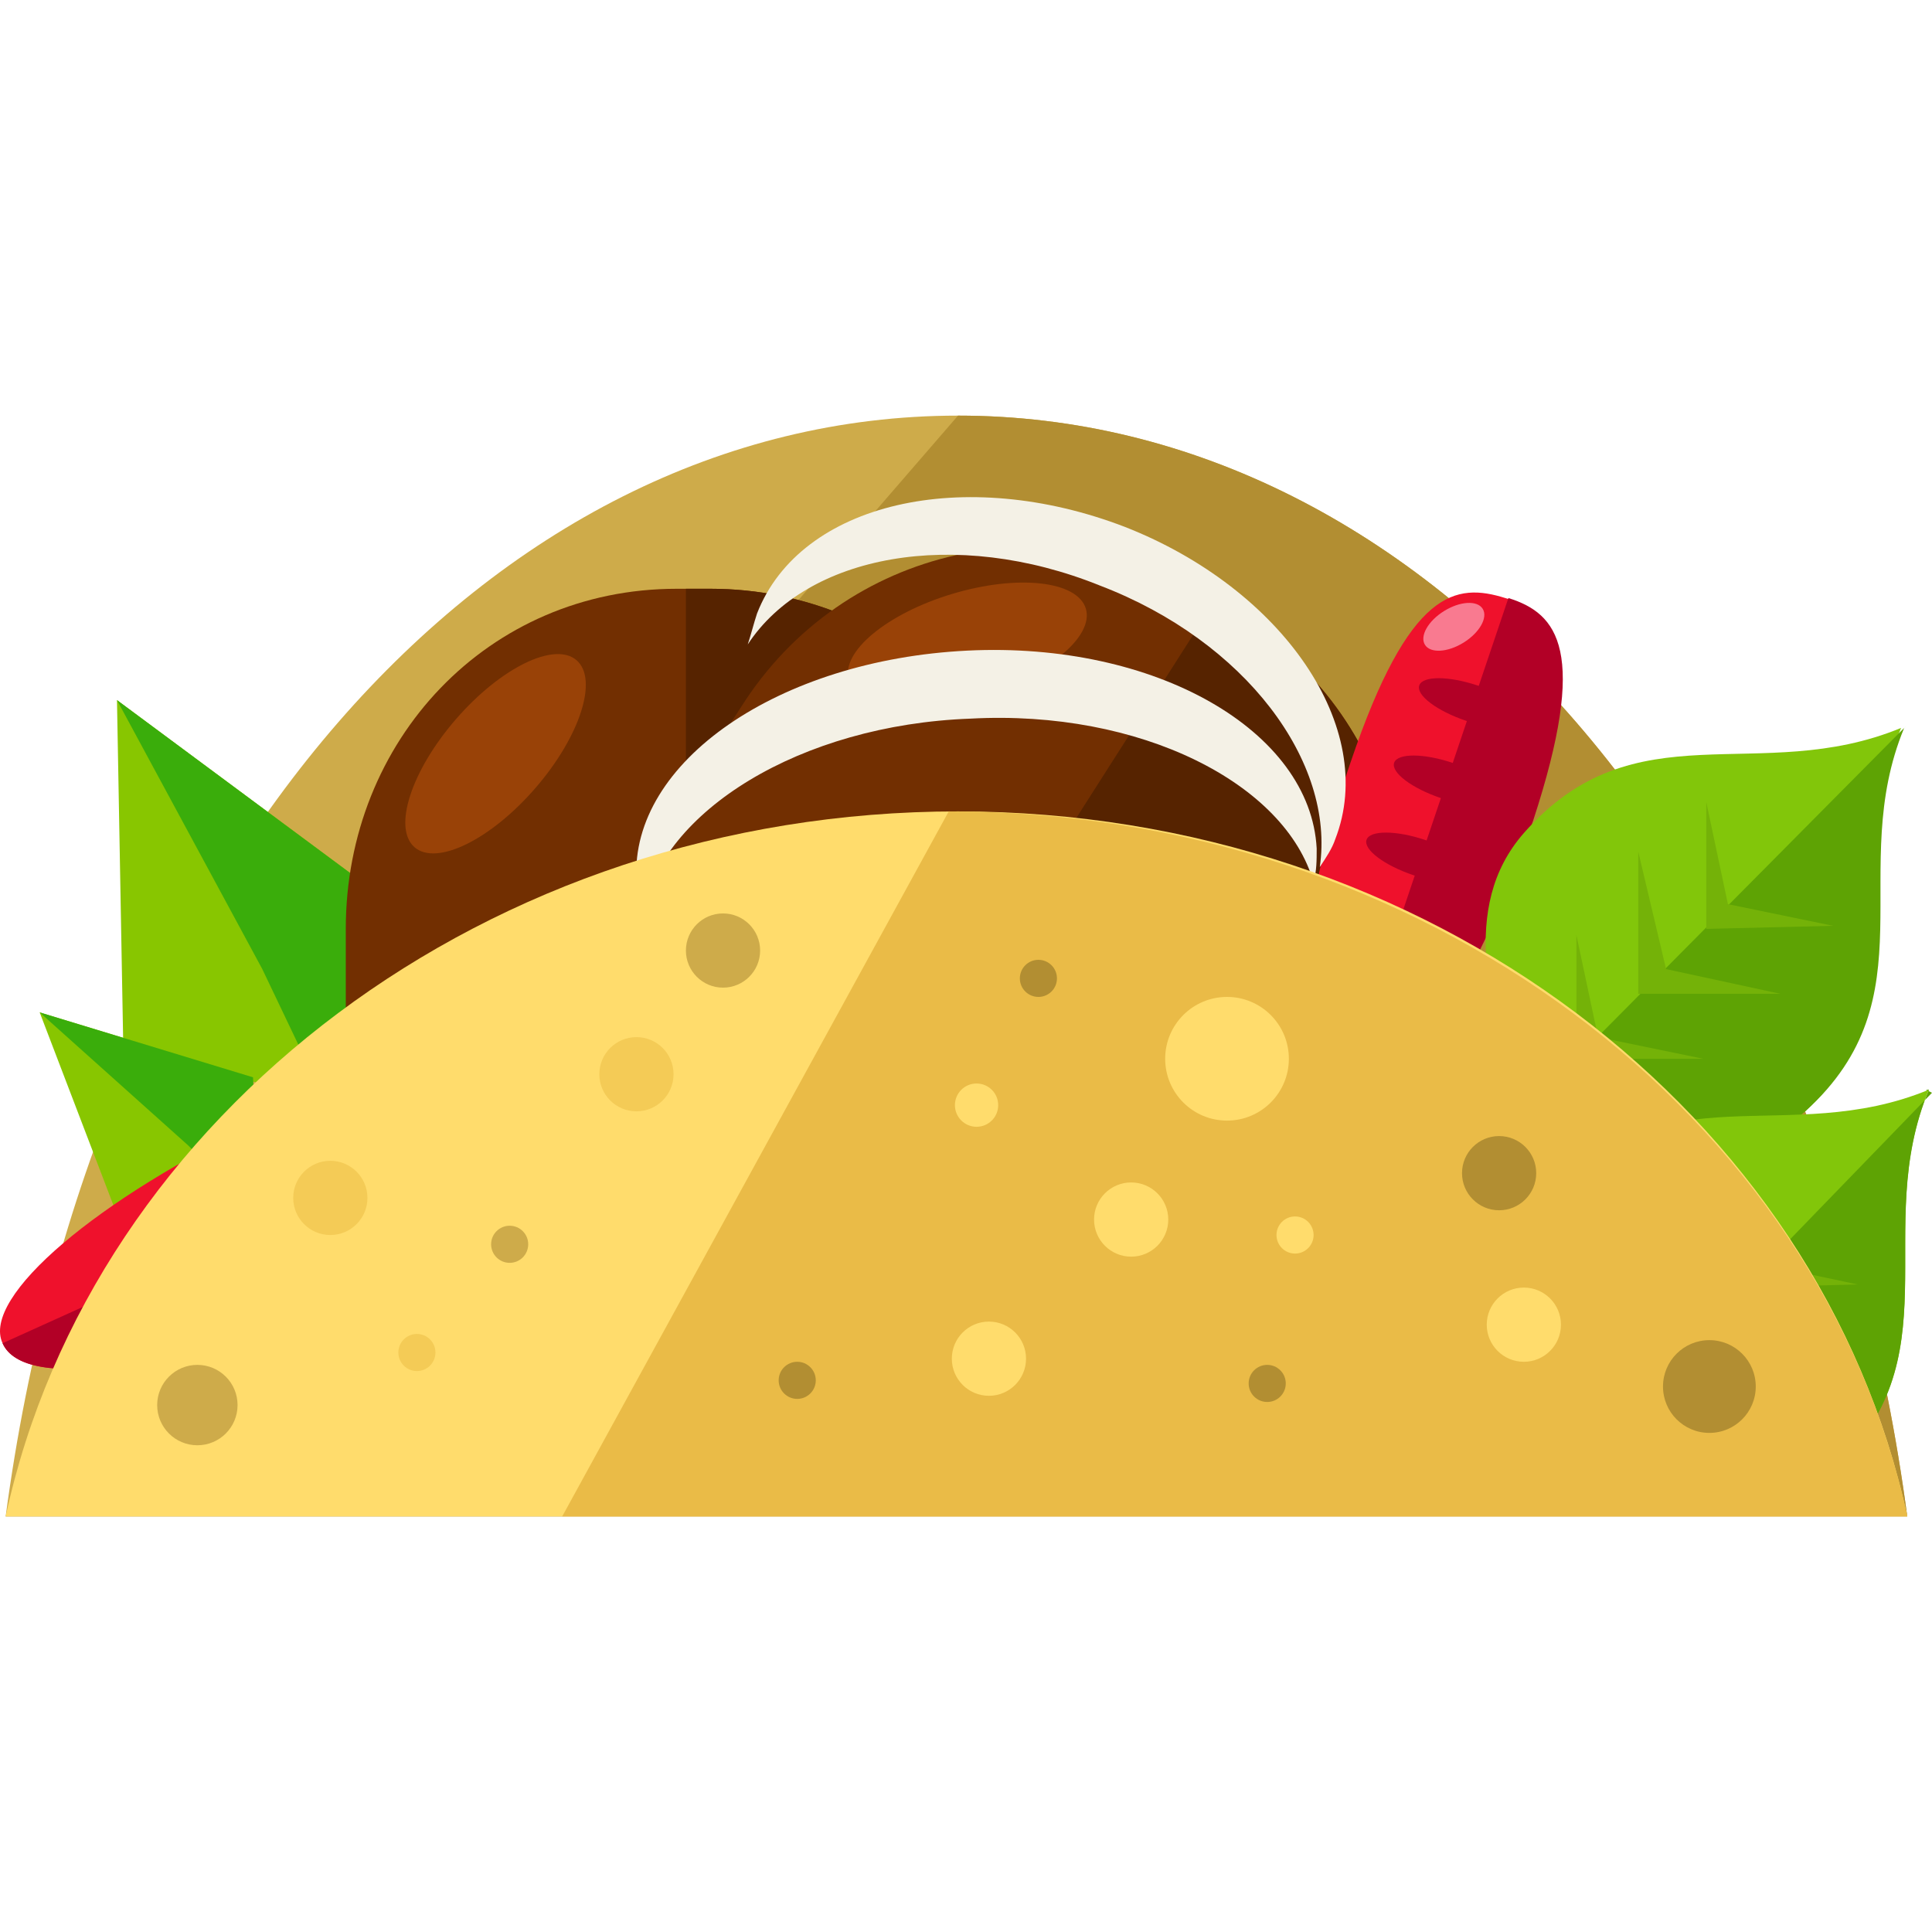
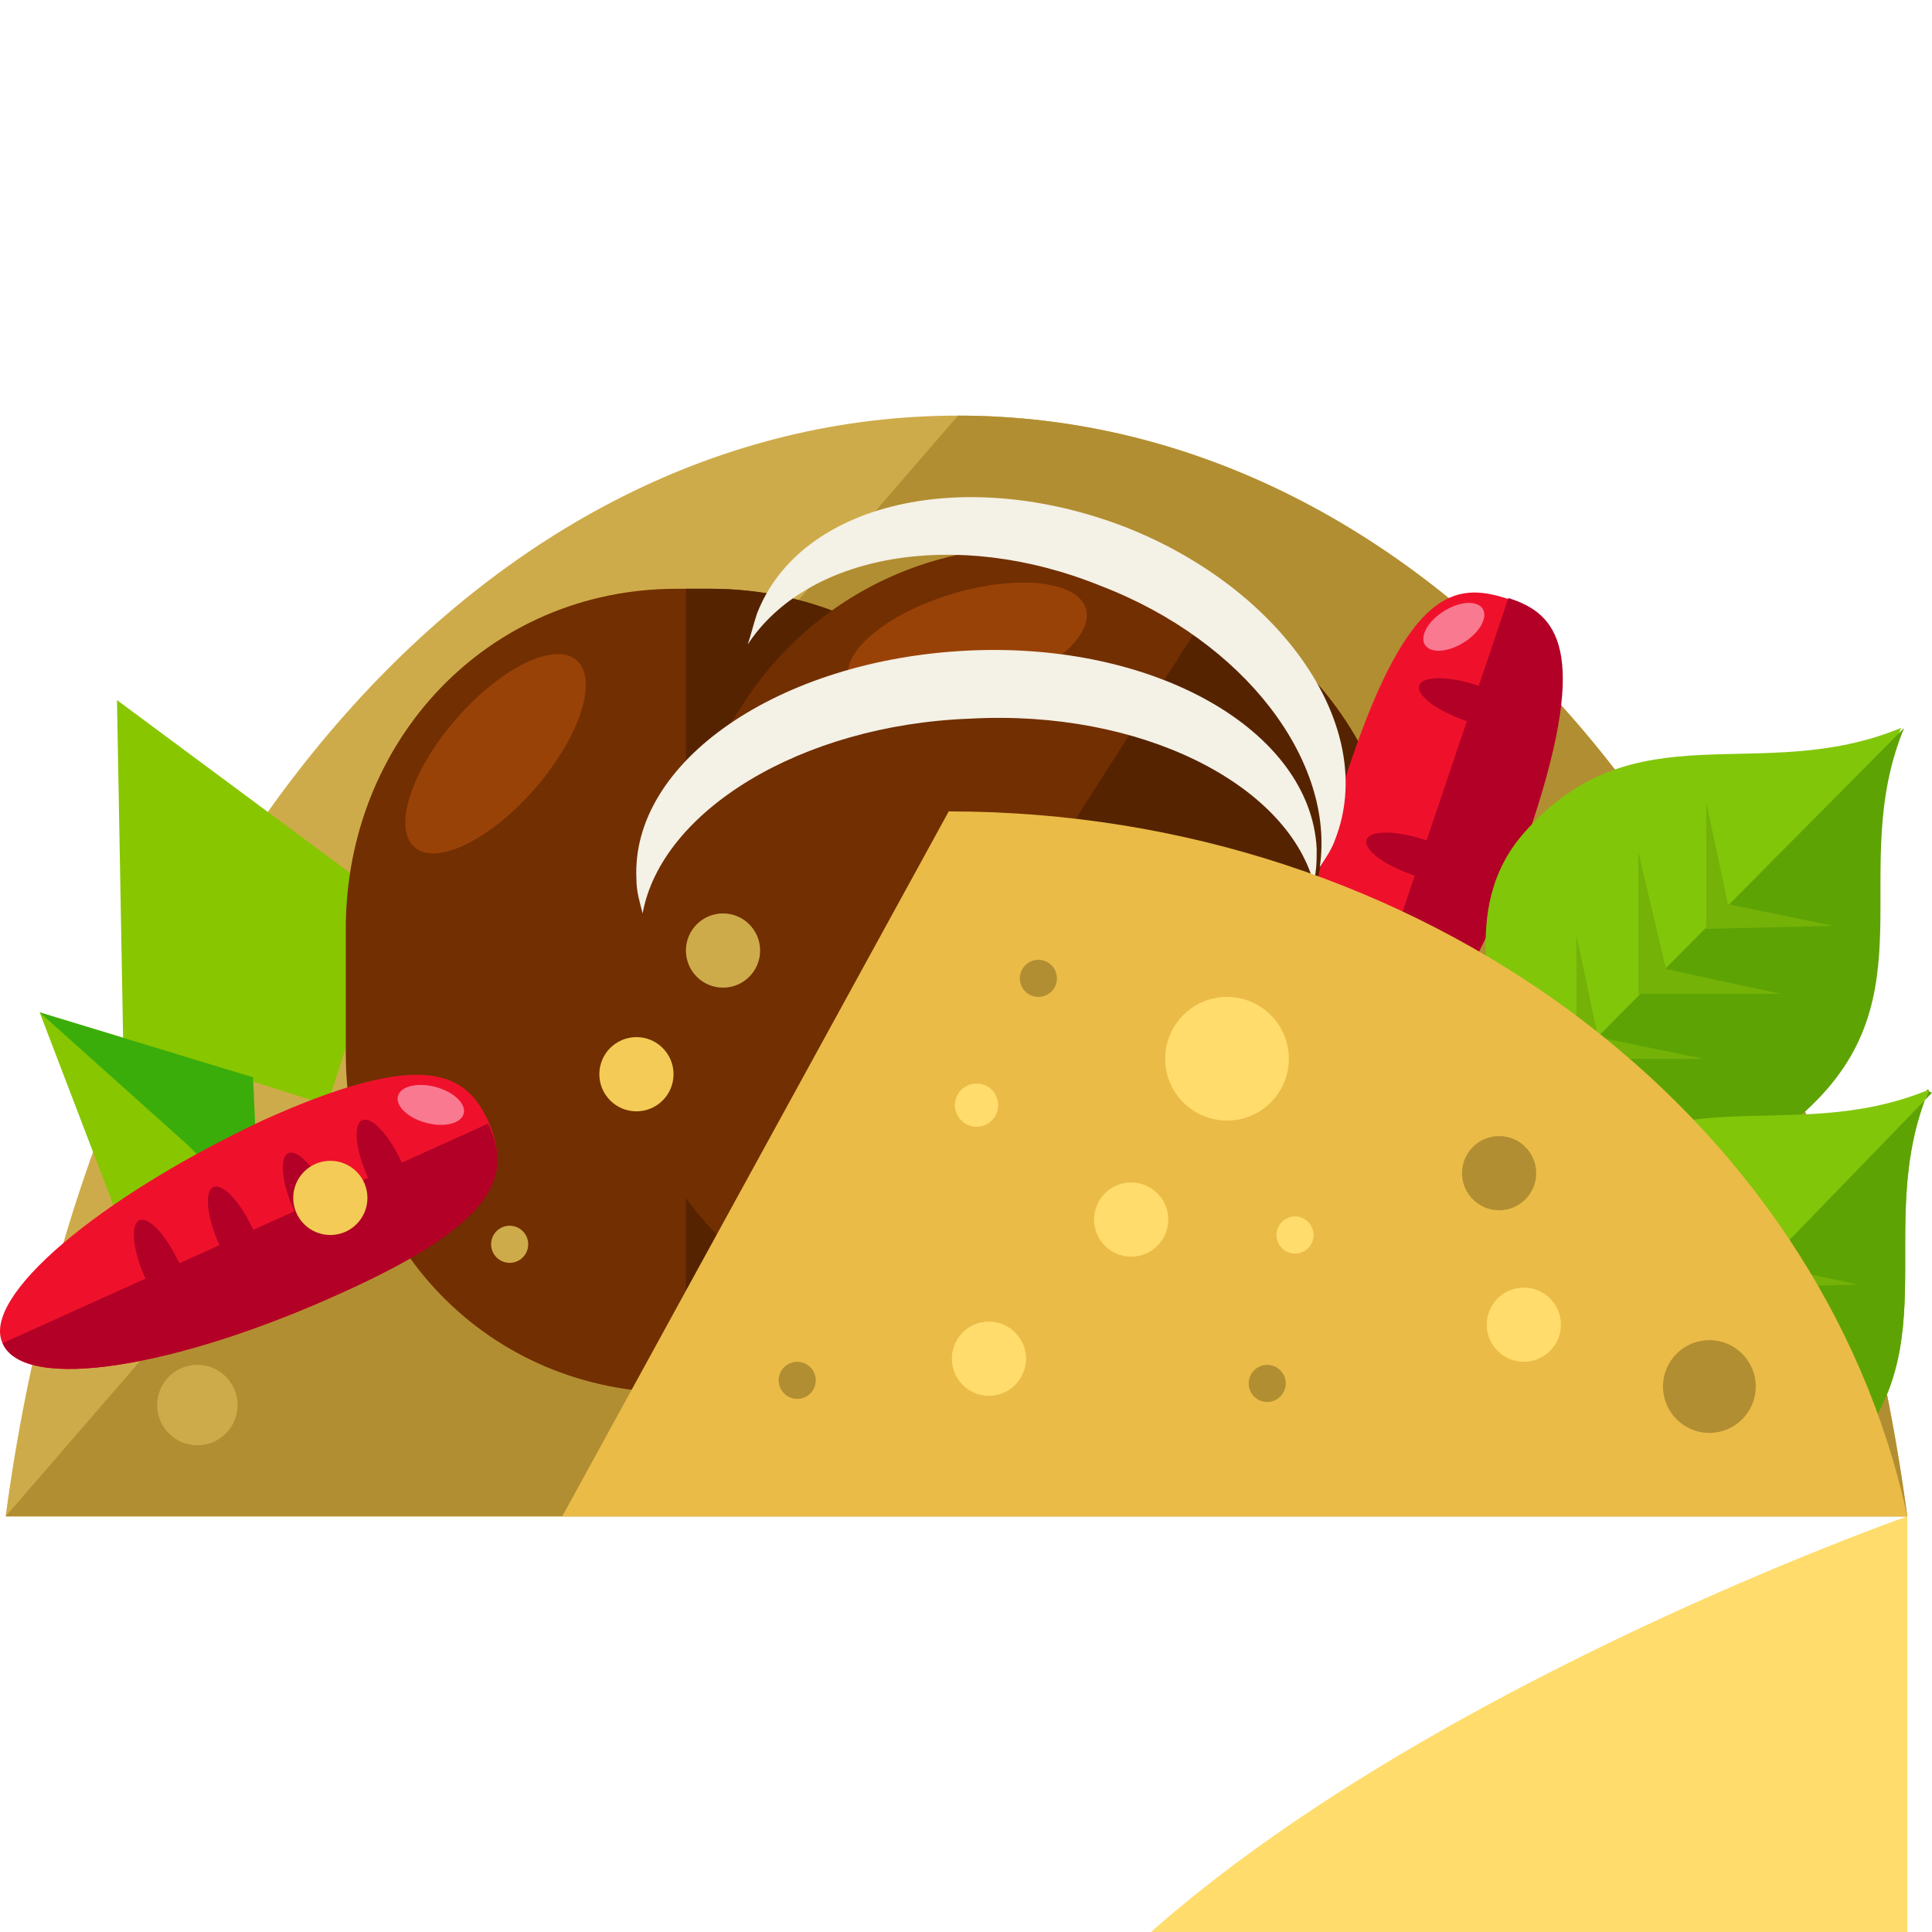
<svg xmlns="http://www.w3.org/2000/svg" version="1.1" id="Layer_1" x="0px" y="0px" viewBox="0 0 499.865 499.865" style="enable-background:new 0 0 499.865 499.865;" xml:space="preserve">
  <path style="fill:#CEAB4A;" d="M493.465,392.333c-22.4-168-124-284.8-245.6-284.8s-224,116.8-246.4,284.8H493.465z" />
  <path style="fill:#B28E32;" d="M1.465,392.333h492c-22.4-168-124-284.8-245.6-284.8" />
  <polygon style="fill:#88C600;" points="101.465,233.933 84.665,285.933 31.865,269.133 30.265,181.133 " />
-   <polygon style="fill:#3AAD0B;" points="101.465,233.933 84.665,285.933 67.865,250.733 30.265,181.133 " />
  <polygon style="fill:#88C600;" points="65.465,278.733 67.065,314.733 31.065,316.333 10.265,261.933 " />
  <polygon style="fill:#3AAD0B;" points="65.465,278.733 67.065,314.733 48.665,296.333 10.265,261.933 " />
  <path style="fill:#722F01;" d="M273.465,272.333c0,48.8-40.8,88-89.6,88h-8.8c-48.8,0-85.6-38.4-85.6-88v-32c0-48.8,36.8-88,85.6-88  h8.8c48.8,0,89.6,39.2,89.6,88V272.333z" />
  <path style="fill:#562300;" d="M177.465,152.333h6.4c48.8,0,89.6,39.2,89.6,88v32c0,48.8-40.8,88-89.6,88h-6.4" />
  <ellipse transform="matrix(-0.655 0.756 -0.756 -0.655 359.663 225.753)" style="fill:#994207;" cx="128.287" cy="194.996" rx="32" ry="13.6" />
  <path style="fill:#722F01;" d="M331.865,309.933c-26.4,41.6-81.6,53.6-122.4,27.2l-8-4.8c-41.6-26.4-53.6-80.8-27.2-122.4l17.6-27.2  c26.4-41.6,80.8-53.6,122.4-27.2l7.2,4.8c41.6,26.4,53.6,80.8,27.2,122.4L331.865,309.933z" />
  <path style="fill:#562300;" d="M314.265,155.533l7.2,4.8c41.6,26.4,53.6,80.8,27.2,122.4l-17.6,27.2  c-25.6,41.6-80.8,53.6-121.6,27.2l-8-4.8" />
  <ellipse transform="matrix(-0.958 0.288 -0.288 -0.958 538.167 254.389)" style="fill:#994207;" cx="250.358" cy="166.809" rx="32.001" ry="13.6" />
  <path style="fill:#EF112C;" d="M395.865,212.333c-15.2,44.8-37.6,76.8-50.4,72.8s-11.2-44,4-88c15.2-44.8,27.2-46.4,40-42.4  S411.065,168.333,395.865,212.333z" />
  <g>
    <path style="fill:#B20026;" d="M390.265,154.733c12.8,4,20.8,13.6,6.4,57.6c-15.2,44.8-37.6,76.8-50.4,72.8" />
    <ellipse transform="matrix(0.319 -0.948 0.948 0.319 86.931 484.811)" style="fill:#B20026;" cx="380.706" cy="181.935" rx="4.8" ry="14.401" />
-     <ellipse transform="matrix(0.319 -0.948 0.948 0.319 63.461 492.319)" style="fill:#B20026;" cx="374.274" cy="202.005" rx="4.8" ry="14.4" />
    <ellipse transform="matrix(0.319 -0.948 0.948 0.319 39.795 499.085)" style="fill:#B20026;" cx="367.067" cy="221.861" rx="4.8" ry="14.401" />
    <ellipse transform="matrix(0.319 -0.948 0.948 0.319 16.305 506.536)" style="fill:#B20026;" cx="360.588" cy="241.924" rx="4.8" ry="14.4" />
  </g>
  <ellipse transform="matrix(-0.849 0.529 -0.529 -0.849 781.314 100.703)" style="fill:#F97A90;" cx="376.262" cy="162.039" rx="8.8" ry="4.8" />
  <path style="fill:#EF112C;" d="M87.865,334.733c-42.4,19.2-81.6,25.6-87.2,12.8c-5.6-12,24.8-37.6,67.2-57.6  c42.4-19.2,52.8-12,58.4,0C131.865,302.733,130.265,315.533,87.865,334.733z" />
  <g>
    <path style="fill:#B20026;" d="M126.265,290.733c5.6,12,4.8,24.8-38.4,44c-42.4,19.2-81.6,25.6-87.2,12.8" />
    <ellipse transform="matrix(0.91 -0.414 0.414 0.91 -116.547 68.561)" style="fill:#B20026;" cx="99.772" cy="302.942" rx="4.8" ry="14.399" />
    <ellipse transform="matrix(0.91 -0.414 0.414 0.91 -121.704 61.22)" style="fill:#B20026;" cx="80.5" cy="311.612" rx="4.8" ry="14.4" />
    <ellipse transform="matrix(0.91 -0.414 0.414 0.91 -127.182 54.172)" style="fill:#B20026;" cx="61.285" cy="320.262" rx="4.8" ry="14.399" />
    <ellipse transform="matrix(0.91 -0.414 0.414 0.91 -132.391 46.886)" style="fill:#B20026;" cx="42.002" cy="328.957" rx="4.8" ry="14.4" />
  </g>
  <ellipse transform="matrix(-0.966 -0.259 0.259 -0.966 145.108 590.927)" style="fill:#F97A90;" cx="111.48" cy="285.905" rx="8.8" ry="4.8" />
  <path style="fill:#82C60A;" d="M491.865,188.333L491.865,188.333L491.865,188.333L491.865,188.333c-36.8,15.2-68.8-5.6-97.6,27.2  c-16.8,19.2-8.8,45.6-0.8,75.2l0,0h-0.8l0,0c29.6,8,55.2,13.6,74.4-3.2C499.065,257.933,476.665,225.133,491.865,188.333z" />
  <path style="fill:#5EA304;" d="M393.465,288.333v2.4h-0.8l0,0c29.6,8,55.2,13.6,74.4-3.2c32.8-29.6,10.4-62.4,25.6-99.2l0,0l0,0  l0.8-0.8" />
  <g>
    <polygon style="fill:#74B208;" points="447.065,233.933 441.465,207.533 441.465,240.333 474.265,239.533  " />
    <polygon style="fill:#74B208;" points="413.465,268.333 407.865,241.933 407.865,273.933 440.665,273.933  " />
    <polygon style="fill:#74B208;" points="431.065,250.733 423.865,220.333 423.865,257.133 460.665,257.133  " />
  </g>
  <path style="fill:#F4F1E6;" d="M251.065,185.933c44-2.4,81.6,16.8,88.8,42.4c0.8-3.2,0.8-5.6,0.8-8.8c-1.6-30.4-41.6-53.6-90.4-51.2  s-87.2,28.8-85.6,59.2c0,3.2,0.8,5.6,1.6,8.8C171.065,209.933,207.065,187.533,251.065,185.933z" />
  <path style="fill:#82C60A;" d="M499.065,281.933L499.065,281.933L499.065,281.933L499.065,281.933c-36.8,15.2-68.8-5.6-97.6,27.2  c-16.8,19.2-8,45.6,0,75.2l0,0h-1.6l0,0c29.6,8,55.2,13.6,73.6-3.2C506.265,351.533,483.865,317.933,499.065,281.933z" />
  <path style="fill:#5EA304;" d="M401.465,384.333L401.465,384.333h-1.6l0,0c29.6,8,55.2,13.6,73.6-3.2c32.8-29.6,10.4-62.4,25.6-99.2  l0,0h-0.8l1.6,0.8" />
  <g>
    <polygon style="fill:#74B208;" points="454.265,326.733 447.865,300.333 448.665,333.133 480.665,332.333  " />
    <polygon style="fill:#74B208;" points="420.665,361.133 414.265,334.733 415.065,367.533 447.065,366.733  " />
    <polygon style="fill:#74B208;" points="438.265,343.533 431.065,313.933 431.065,350.733 467.865,349.933  " />
  </g>
-   <path style="fill:#FFDC6C;" d="M493.465,392.333c-22.4-104-124-182.4-245.6-182.4s-224,78.4-246.4,182.4H493.465z" />
+   <path style="fill:#FFDC6C;" d="M493.465,392.333s-224,78.4-246.4,182.4H493.465z" />
  <path style="fill:#EABB47;" d="M145.465,392.333h348c-22.4-104-125.6-182.4-248-182.4" />
  <circle style="fill:#F4CB56;" cx="85.465" cy="309.933" r="9.6" />
  <g>
    <circle style="fill:#FFDC6C;" cx="255.865" cy="351.533" r="9.6" />
    <circle style="fill:#FFDC6C;" cx="394.265" cy="342.733" r="9.6" />
    <circle style="fill:#FFDC6C;" cx="292.665" cy="315.533" r="9.6" />
  </g>
  <circle style="fill:#B28E32;" cx="387.865" cy="303.533" r="9.6" />
  <g>
    <circle style="fill:#FFDC6C;" cx="317.465" cy="273.933" r="16" />
    <circle style="fill:#FFDC6C;" cx="335.065" cy="319.533" r="4.8" />
    <circle style="fill:#FFDC6C;" cx="252.665" cy="285.933" r="5.6" />
  </g>
  <circle style="fill:#F4CB56;" cx="164.665" cy="277.933" r="9.6" />
  <circle style="fill:#CEAB4A;" cx="187.065" cy="245.933" r="9.6" />
  <g>
    <circle style="fill:#B28E32;" cx="442.265" cy="358.733" r="12" />
    <circle style="fill:#B28E32;" cx="327.865" cy="357.933" r="4.8" />
    <circle style="fill:#B28E32;" cx="206.265" cy="357.133" r="4.8" />
    <circle style="fill:#B28E32;" cx="268.665" cy="253.133" r="4.8" />
  </g>
-   <circle style="fill:#F4CB56;" cx="107.865" cy="349.933" r="4.8" />
  <g>
    <circle style="fill:#CEAB4A;" cx="131.865" cy="321.933" r="4.8" />
    <circle style="fill:#CEAB4A;" cx="51.065" cy="363.533" r="10.4" />
  </g>
  <path style="fill:#F4F1E6;" d="M284.665,151.533c37.6,14.4,60.8,45.6,56.8,72.8c1.6-2.4,3.2-4.8,4-7.2  c11.2-28.8-13.6-64.8-54.4-80.8c-41.6-16-84-6.4-95.2,22.4c-0.8,2.4-1.6,5.6-2.4,8C208.665,143.533,247.065,136.333,284.665,151.533  z" />
  <g>
</g>
  <g>
</g>
  <g>
</g>
  <g>
</g>
  <g>
</g>
  <g>
</g>
  <g>
</g>
  <g>
</g>
  <g>
</g>
  <g>
</g>
  <g>
</g>
  <g>
</g>
  <g>
</g>
  <g>
</g>
  <g>
</g>
</svg>